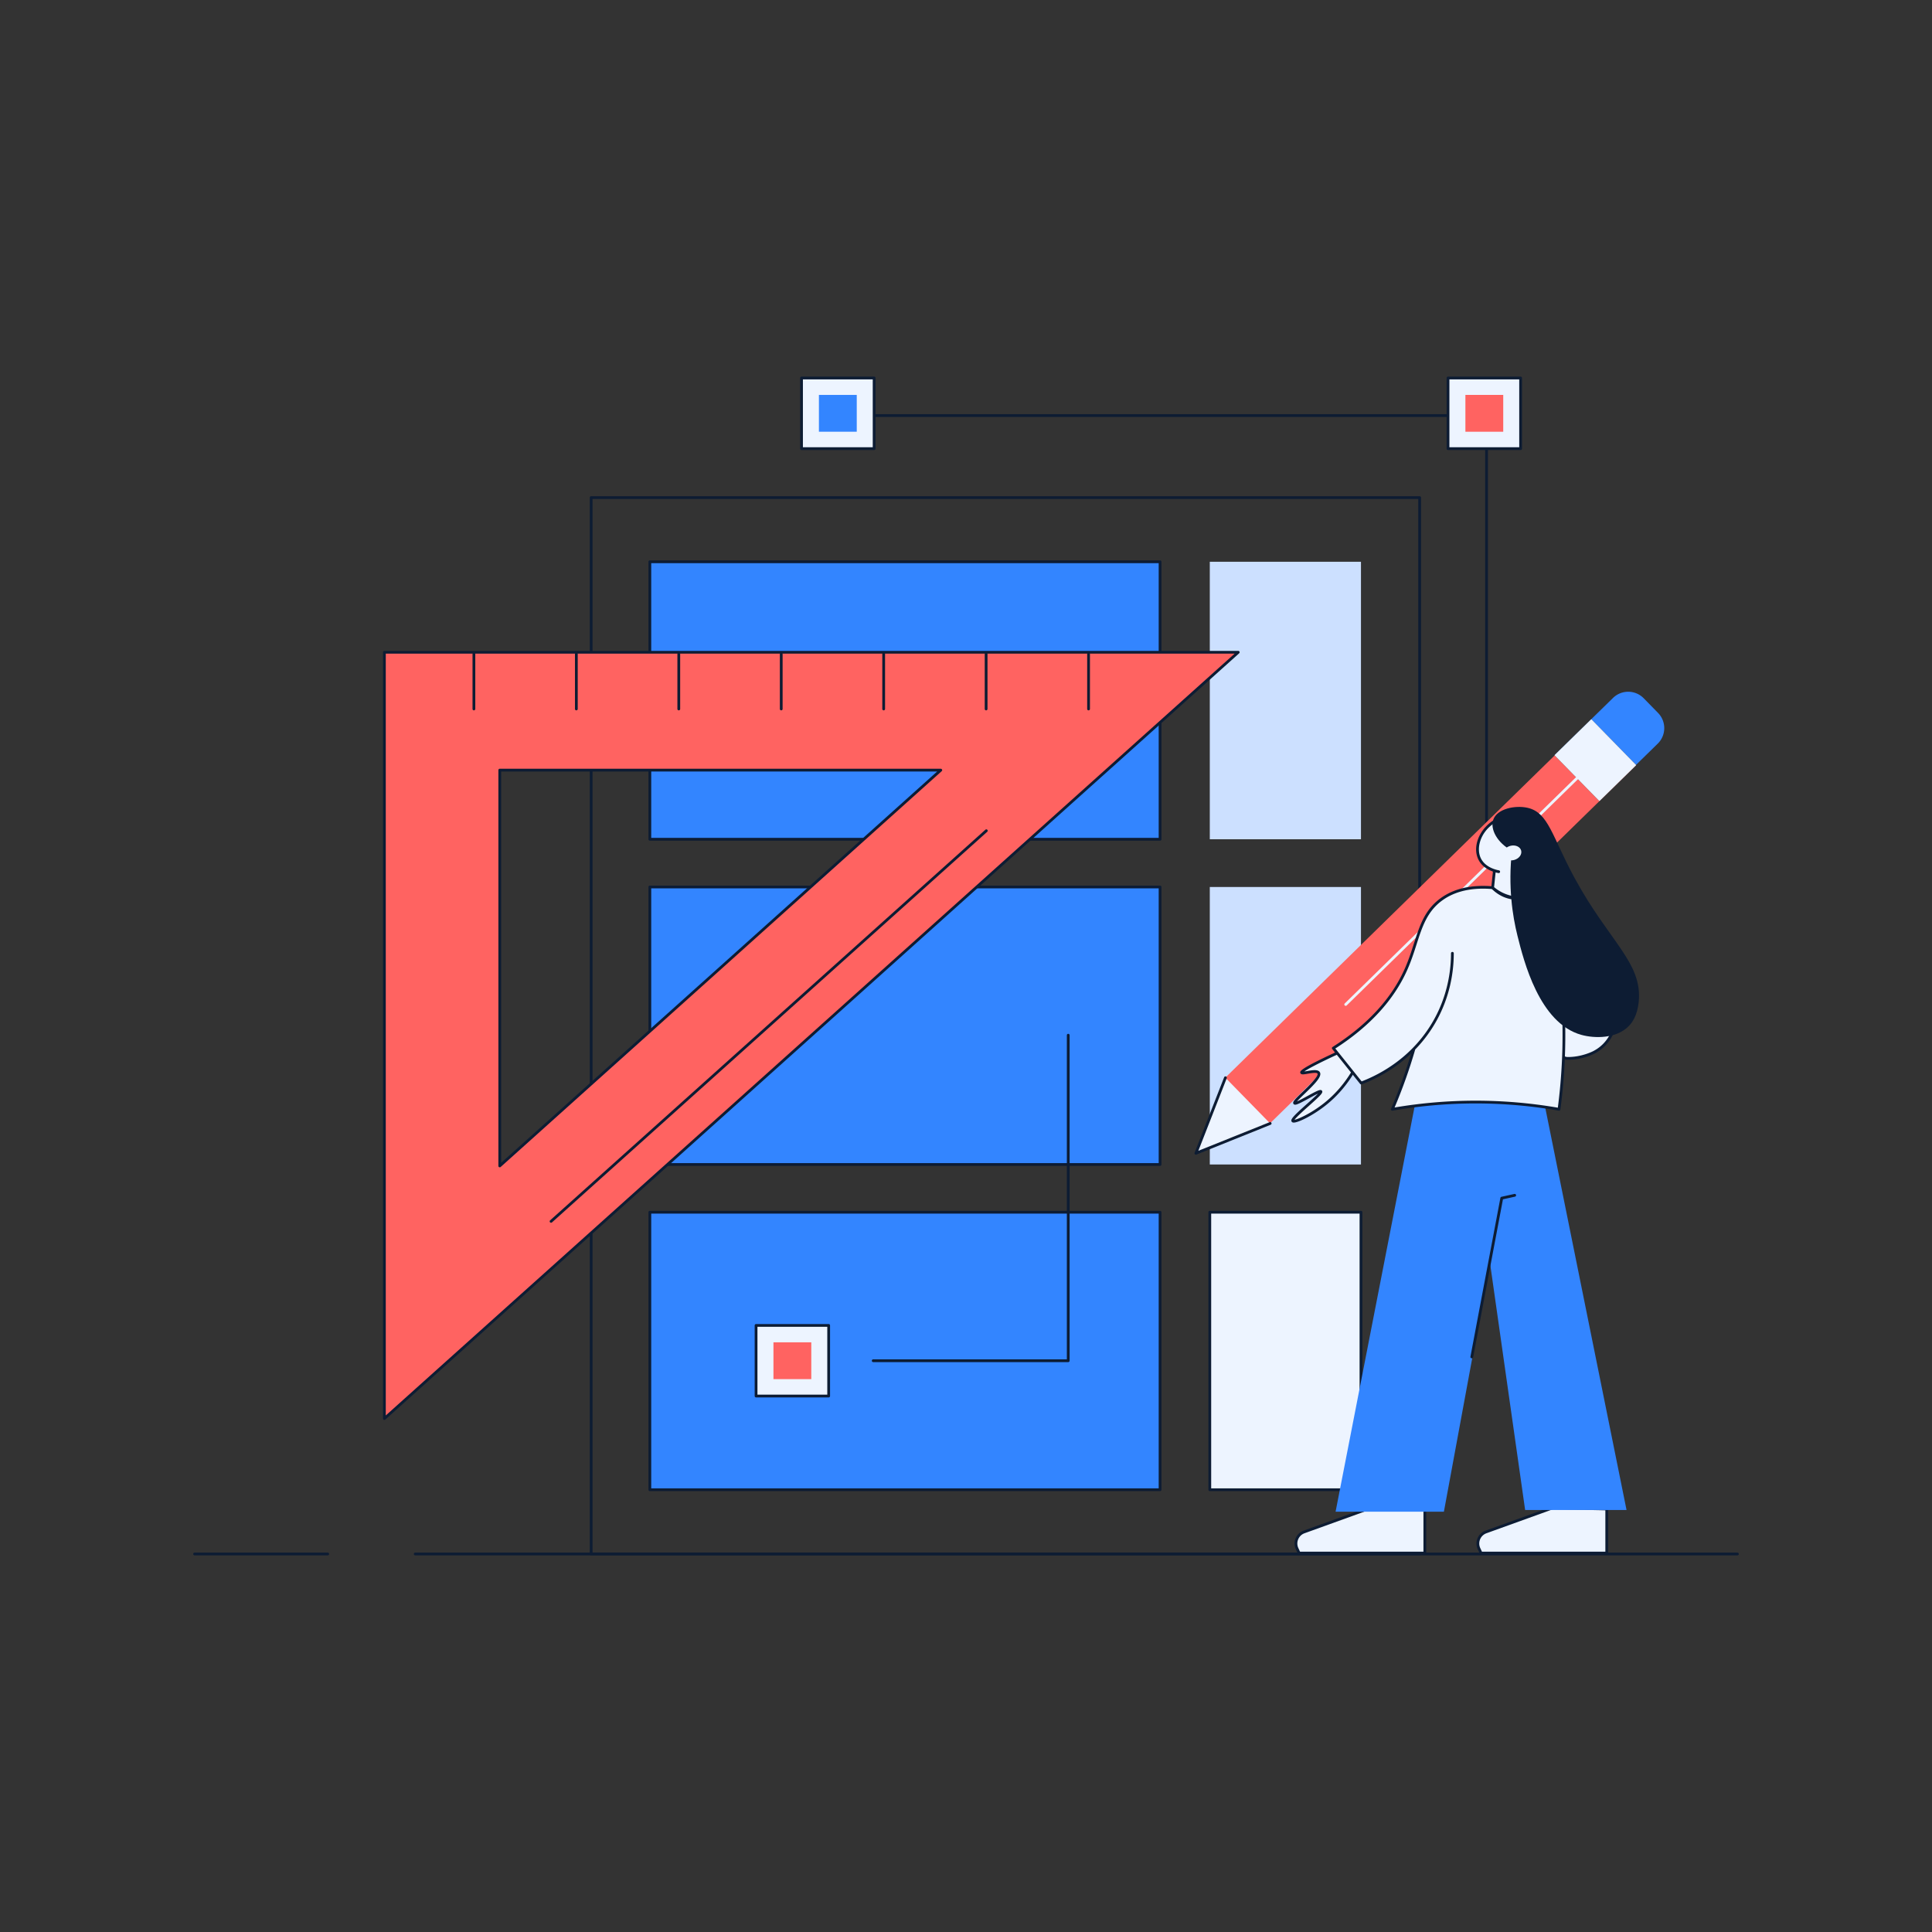
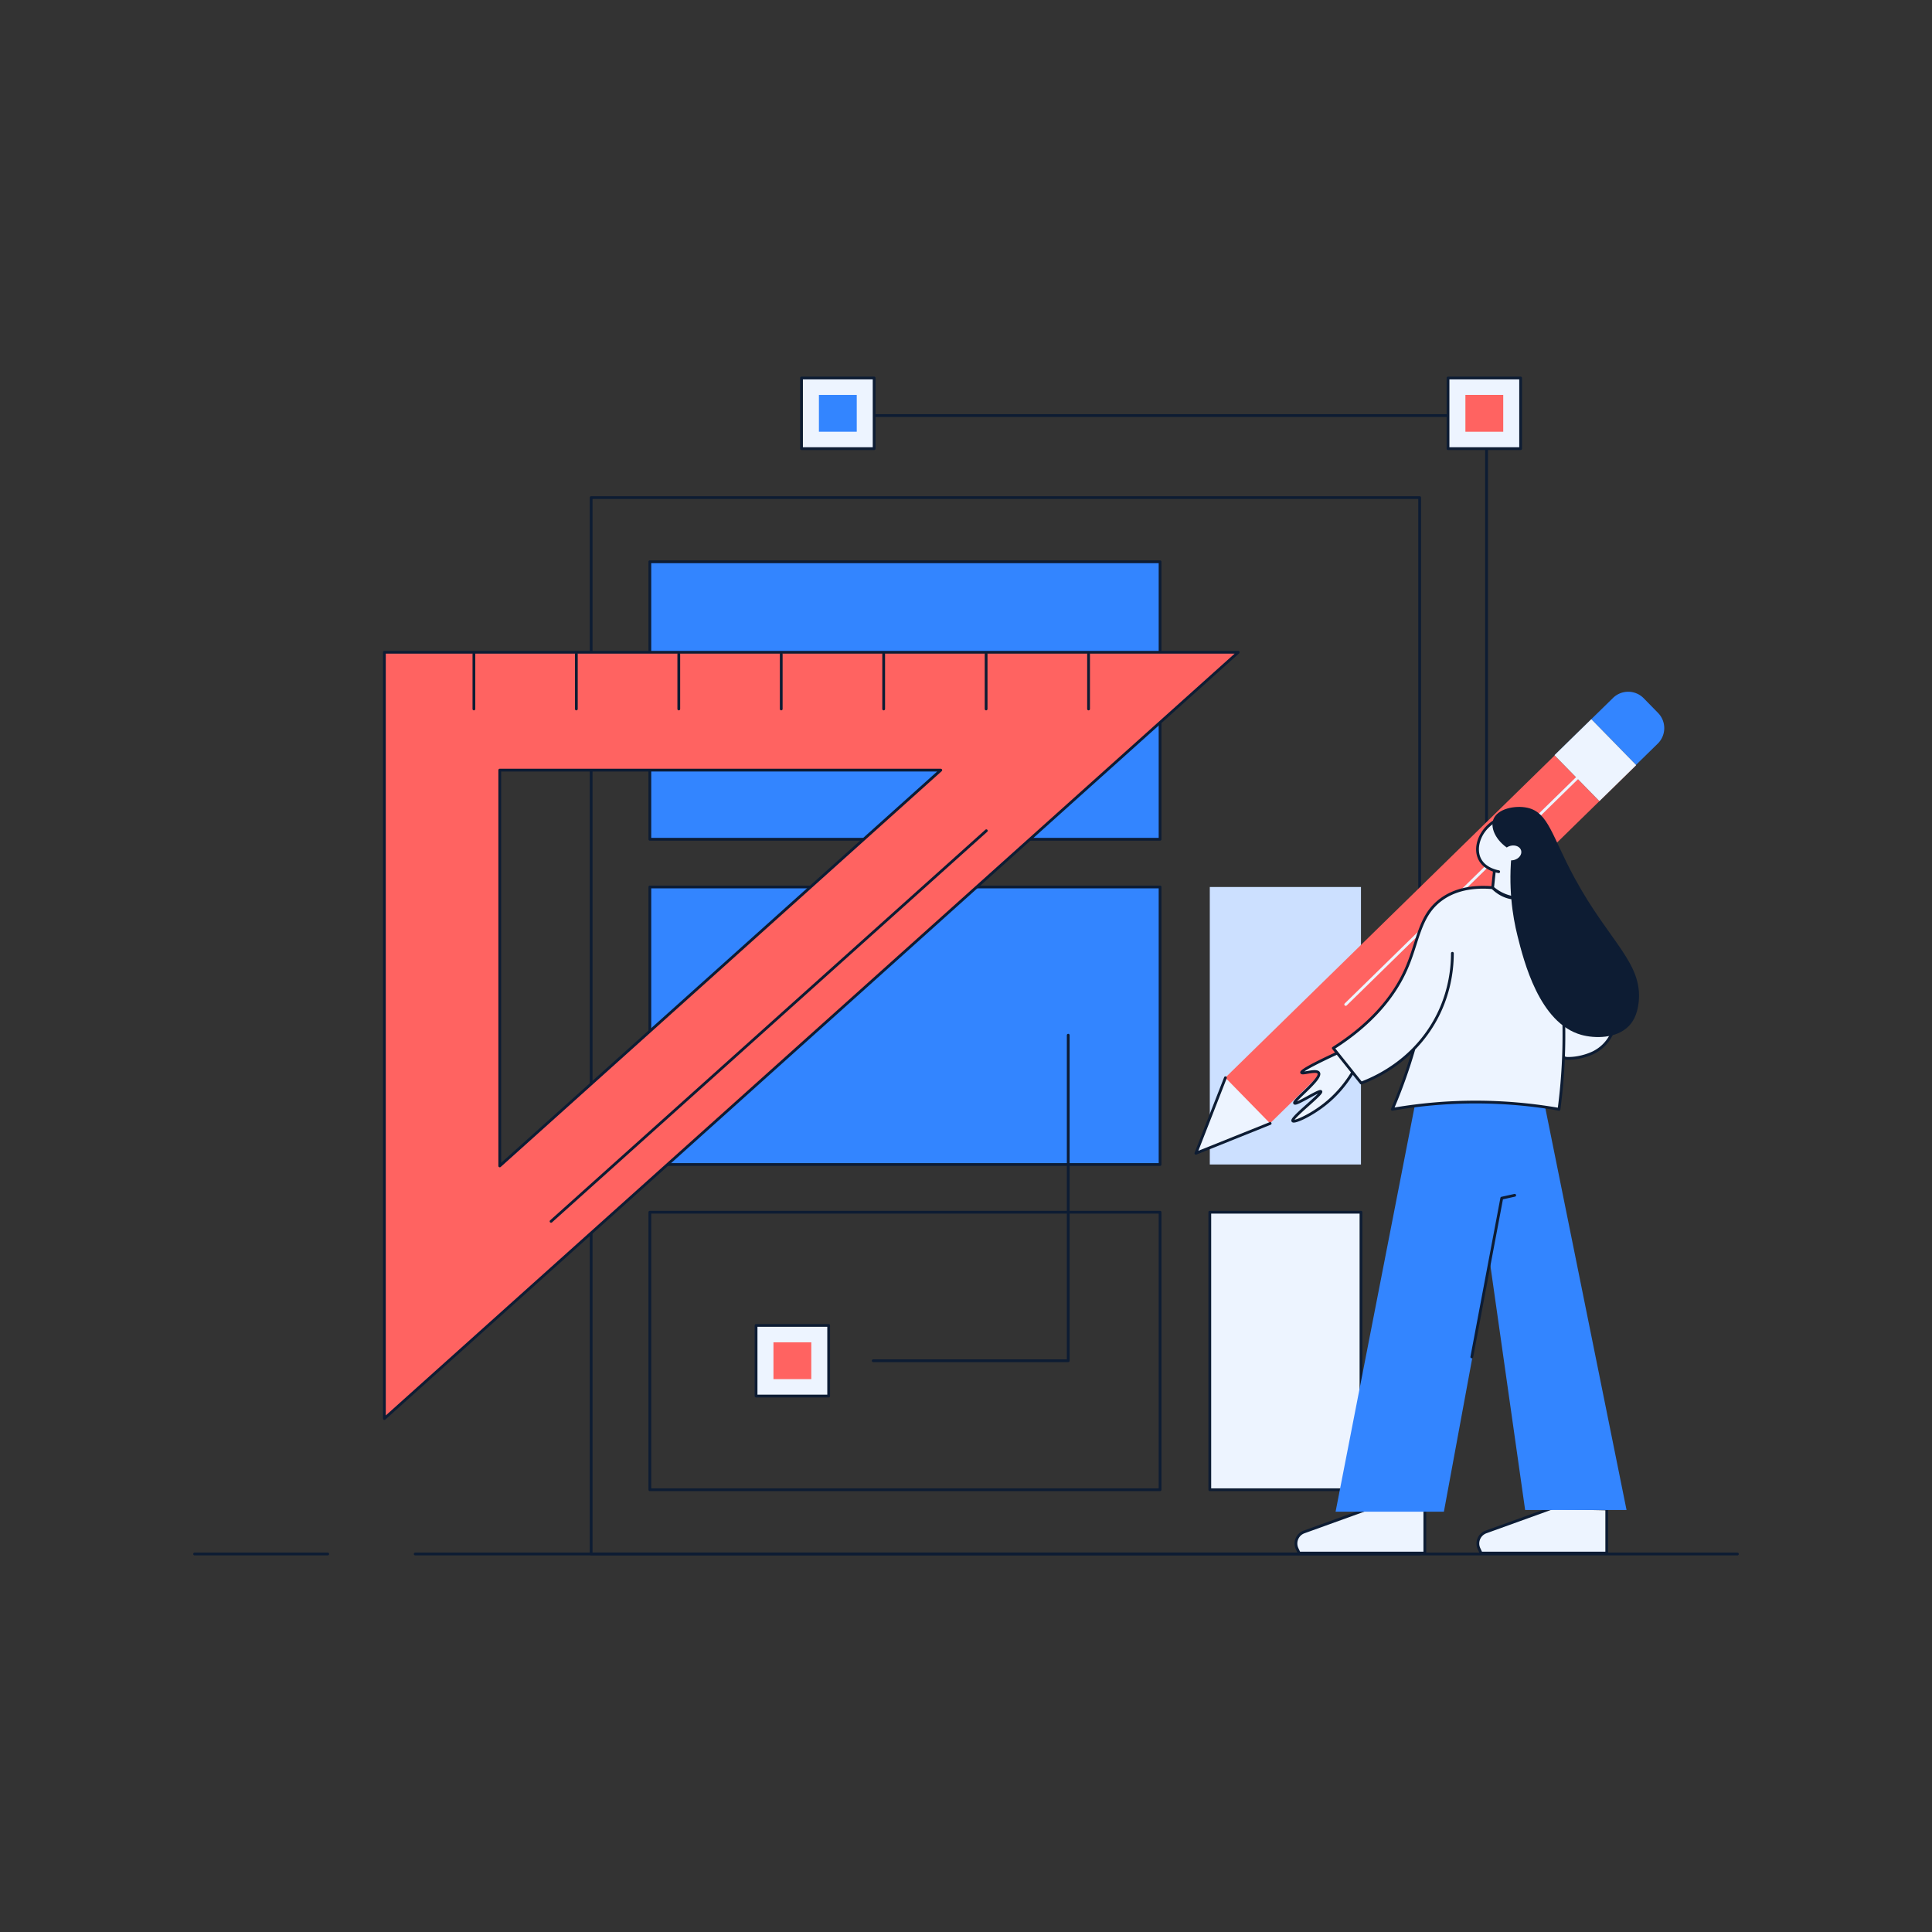
<svg xmlns="http://www.w3.org/2000/svg" id="Layer_2" viewBox="0 0 500 500">
  <rect x="0" y="0" width="500" height="500" fill="#333333" stroke="none" />
  <defs>
    <style>.cls-1{fill:#ff6361}.cls-2{fill:#cce0ff}.cls-3{fill:#0d1c33}.cls-4{fill:#3385ff}.cls-5{fill:#edf4ff}</style>
  </defs>
  <path d="M449.642 402.529H107.459a.358.358 0 1 1 0-.716h342.183a.358.358 0 1 1 0 .716Zm-364.83 0H50.359a.358.358 0 1 1 0-.716h34.453a.358.358 0 1 1 0 .716Z" class="cls-3" />
  <path d="M367.406 402.499H152.992a.358.358 0 0 1-.358-.358V128.782c0-.198.16-.358.358-.358h214.414c.198 0 .358.16.358.358v273.359c0 .198-.16.358-.358.358Zm-214.056-.717h213.698V129.14H153.35v272.642Z" class="cls-3" />
  <path d="M168.178 145.384h132.046v71.815H168.178z" class="cls-4" />
  <path d="M300.224 217.557H168.178a.358.358 0 0 1-.358-.358v-71.815c0-.198.16-.358.358-.358h132.046c.198 0 .358.16.358.358v71.815c0 .198-.16.358-.358.358Zm-131.687-.717h131.33v-71.098h-131.33v71.098Z" class="cls-3" />
-   <path d="M313.094 145.384h39.125v71.815h-39.125z" class="cls-2" />
  <path d="M168.178 229.554h132.046v71.815H168.178z" class="cls-4" />
  <path d="M300.224 301.727H168.178a.358.358 0 0 1-.358-.358v-71.815c0-.198.16-.358.358-.358h132.046c.198 0 .358.16.358.358v71.815c0 .198-.16.358-.358.358Zm-131.687-.717h131.33v-71.098h-131.33v71.098Z" class="cls-3" />
  <path d="M313.094 229.554h39.125v71.815h-39.125z" class="cls-2" />
-   <path d="M168.178 313.724h132.046v71.815H168.178z" class="cls-4" />
  <path d="M300.224 385.896H168.178a.358.358 0 0 1-.358-.358v-71.815c0-.198.16-.358.358-.358h132.046c.198 0 .358.16.358.358v71.815c0 .198-.16.358-.358.358Zm-131.687-.716h131.33v-71.098h-131.33v71.098Z" class="cls-3" />
  <path d="M313.094 313.724h39.125v71.815h-39.125z" class="cls-5" />
  <path d="M352.219 385.896h-39.125a.358.358 0 0 1-.358-.358v-71.815c0-.198.16-.358.358-.358h39.125c.198 0 .358.16.358.358v71.815c0 .198-.16.358-.358.358Zm-38.766-.716h38.408v-71.098h-38.408v71.098Zm71.263-133.904a.358.358 0 0 1-.358-.358V107.905H213.562a.358.358 0 1 1 0-.716h171.154c.198 0 .358.16.358.358v143.372c0 .198-.16.358-.358.358Z" class="cls-3" />
  <path d="M207.434 97.829h18.79v18.275h-18.79z" class="cls-5" />
  <path d="M226.225 116.463h-18.79a.358.358 0 0 1-.358-.358V97.83c0-.198.16-.358.358-.358h18.79c.198 0 .358.16.358.358v18.275c0 .198-.16.358-.358.358Zm-18.432-.716h18.074V98.188h-18.074v17.559Z" class="cls-3" />
  <path d="M211.934 102.205h9.792v9.524h-9.792z" class="cls-4" />
  <path d="M374.744 97.829h18.79v18.275h-18.79z" class="cls-5" />
  <path d="M393.535 116.463h-18.79a.358.358 0 0 1-.358-.358V97.83c0-.198.16-.358.358-.358h18.79c.198 0 .358.16.358.358v18.275c0 .198-.16.358-.358.358Zm-18.432-.716h18.074V98.188h-18.074v17.559Z" class="cls-3" />
  <path d="M379.244 102.205h9.792v9.524h-9.792zM99.478 168.806V367.12l220.978-198.314H99.478Zm29.859 30.502h114.139L129.337 301.74V199.308Z" class="cls-1" />
  <path d="M99.478 367.478a.358.358 0 0 1-.358-.358V168.806c0-.198.16-.358.358-.358h220.978a.358.358 0 0 1 .239.625L99.717 367.387a.36.36 0 0 1-.239.092Zm.359-198.314v197.153l219.684-197.153H99.837Zm29.5 132.934a.358.358 0 0 1-.358-.358V199.308c0-.198.16-.358.358-.358h114.139a.36.36 0 0 1 .24.625L129.577 302.007a.36.36 0 0 1-.239.092Zm.358-102.432v101.271L242.54 199.666H129.695Z" class="cls-3" />
  <path d="M142.617 316.443a.358.358 0 0 1-.24-.625l112.658-101.104a.359.359 0 0 1 .479.533L142.856 316.351a.359.359 0 0 1-.239.092Zm-19.971-132.607a.358.358 0 0 1-.358-.358v-14.22a.358.358 0 1 1 .716 0v14.22c0 .198-.16.358-.358.358Zm26.512 0a.358.358 0 0 1-.358-.358v-14.22a.358.358 0 1 1 .716 0v14.22c0 .198-.16.358-.358.358Zm26.512 0a.358.358 0 0 1-.358-.358v-14.22a.358.358 0 1 1 .716 0v14.22c0 .198-.16.358-.358.358Zm26.512 0a.358.358 0 0 1-.358-.358v-14.22a.358.358 0 1 1 .716 0v14.22c0 .198-.16.358-.358.358Zm26.512 0a.358.358 0 0 1-.358-.358v-14.22a.358.358 0 1 1 .716 0v14.22c0 .198-.16.358-.358.358Zm26.512 0a.358.358 0 0 1-.358-.358v-14.22a.358.358 0 1 1 .716 0v14.22c0 .198-.16.358-.358.358Zm26.513 0a.358.358 0 0 1-.358-.358v-14.22a.358.358 0 1 1 .716 0v14.22c0 .198-.16.358-.358.358Z" class="cls-3" />
  <path d="M416.933 257.939c2.673 5.078.906 11.447-4.112 14.232-.137.076-.276.15-.418.222 0 0-3.069 1.586-6.799 1.514-2.931-.056-10.27-9.954-14.176-26.226l15.931-7.931 9.574 18.189Z" class="cls-5" />
  <path d="M405.851 274.268c-.084 0-.169 0-.254-.002-3.341-.064-10.658-10.42-14.517-26.501a.357.357 0 0 1 .189-.404l15.931-7.931a.358.358 0 0 1 .477.154l9.574 18.189c2.774 5.271.865 11.871-4.255 14.712-.14.078-.283.154-.428.228l-.004-.007c-.55.304-3.369 1.563-6.712 1.563Zm-14.007-26.393c3.859 15.844 11.089 25.623 13.767 25.674 3.594.077 6.598-1.459 6.627-1.474.14-.071.275-.144.408-.217 4.783-2.654 6.563-8.823 3.969-13.751l-9.411-17.879-15.361 7.648Z" class="cls-3" />
  <path d="M368.746 390.516v11.413h-32.527l-.525-1.125a3.181 3.181 0 0 1 1.802-4.337l17.269-6.236 13.981.285Z" class="cls-5" />
  <path d="M368.746 402.288h-32.527a.36.36 0 0 1-.325-.207l-.525-1.125a3.547 3.547 0 0 1-.061-2.855 3.545 3.545 0 0 1 2.066-1.971l17.269-6.236a.33.33 0 0 1 .129-.021l13.981.285a.358.358 0 0 1 .351.358v11.413c0 .198-.16.358-.358.358Zm-32.299-.717h31.941v-10.704l-13.563-.277-17.207 6.213a2.79 2.79 0 0 0-1.648 1.572 2.79 2.79 0 0 0 .049 2.277l.429.919Z" class="cls-3" />
  <path d="M415.825 390.516v11.413h-32.527l-.525-1.125a3.181 3.181 0 0 1 1.802-4.337l17.269-6.236 13.981.285Z" class="cls-5" />
  <path d="M415.825 402.288h-32.527a.36.36 0 0 1-.325-.207l-.525-1.125c-.419-.899-.442-1.939-.061-2.855s1.134-1.634 2.066-1.971l17.269-6.236a.342.342 0 0 1 .129-.021l13.981.285a.358.358 0 0 1 .351.358v11.413c0 .198-.16.358-.358.358Zm-32.299-.717h31.941v-10.704l-13.563-.277-17.207 6.213a2.833 2.833 0 0 0-1.648 1.572 2.787 2.787 0 0 0 .049 2.276l.429.919Z" class="cls-3" />
  <path d="m328.34 291.05 85.635-83.771 9.427-9.223.053-.05-.053-.053-9.533 9.324c-3.841-3.925-7.678-7.852-11.519-11.776l-85.58 83.721 11.57 11.829Z" class="cls-1" />
  <path d="M348.269 260.311a.359.359 0 0 1-.25-.615l60.904-59.581a.358.358 0 1 1 .501.513l-60.904 59.581a.358.358 0 0 1-.251.102Zm-31.127 18.61-7.65 19.549 19.223-7.719-11.573-11.83Z" class="cls-5" />
  <path d="M309.492 298.828a.358.358 0 0 1-.333-.489l7.65-19.549a.358.358 0 1 1 .667.261l-7.348 18.777 18.454-7.41a.358.358 0 1 1 .267.665l-19.223 7.72a.343.343 0 0 1-.133.026Z" class="cls-3" />
  <path d="M411.882 186.177c3.841 3.925 7.678 7.852 11.519 11.776l5.617-5.495a5.624 5.624 0 0 0 .088-7.951l-3.712-3.794a5.62 5.62 0 0 0-7.949-.085l-5.682 5.557-9.402 9.197-.065.065.053.053 9.533-9.324Z" class="cls-4" />
  <path d="M413.869 207.277c.029.002.064.003.106.003l9.427-9.223v-.104c-3.841-3.925-7.678-7.852-11.519-11.776l-.118.009-9.402 9.197c-.006.043-.009.084-.012.118 3.841 3.925 7.678 7.852 11.519 11.776Zm-67.446 65.091c-7.397 3.418-9.703 4.826-9.551 5.216.185.473 3.855-.893 4.404.09.852 1.524-6.667 7.172-6.228 7.808.387.56 6.439-3.493 6.79-2.988.416.6-7.755 6.82-7.26 7.587.332.514 4.604-1.355 8.369-4.358 3.68-2.935 6.004-6.256 7.409-8.666l-3.933-4.689Z" class="cls-5" />
  <path d="M334.815 290.523a.842.842 0 0 1-.148-.011.543.543 0 0 1-.39-.237c-.376-.584.459-1.454 3.979-4.6.973-.869 2.211-1.976 2.842-2.649-.632.289-1.586.812-2.347 1.23-2.883 1.581-3.653 1.929-3.997 1.429-.335-.485.246-1.079 2.313-3.064 1.386-1.332 4.271-4.102 3.897-4.773-.202-.362-1.768-.093-2.521.035-1.111.191-1.722.295-1.904-.169-.182-.466-.388-.994 9.734-5.671a.358.358 0 0 1 .425.095l3.933 4.689a.36.36 0 0 1 .035.411c-2.016 3.458-4.538 6.407-7.495 8.765-3.26 2.6-7.1 4.52-8.356 4.52Zm6.926-8.433c.183 0 .301.07.391.2.345.497-.29 1.14-3.399 3.92-1.312 1.172-3.217 2.875-3.706 3.585 1.03-.18 4.413-1.733 7.696-4.352 2.826-2.254 5.246-5.061 7.195-8.349l-3.595-4.285c-5.944 2.753-8.041 3.962-8.764 4.49.239-.031.523-.08.761-.121 1.321-.226 2.818-.483 3.267.321.599 1.073-1.205 2.929-4.025 5.639-.675.648-1.469 1.41-1.888 1.896.687-.285 1.874-.936 2.731-1.406 1.966-1.078 2.866-1.538 3.336-1.538Z" class="cls-3" />
  <path d="m397.687 275.672 23.26 115.11h-26.243l-9.095-63.966-.597-48.609 12.675-2.535z" class="cls-4" />
  <path d="M395.003 275.672 373.68 391.23h-28.032l22.538-115.558h26.817z" class="cls-4" />
  <path d="M380.903 351.527a.358.358 0 0 1-.352-.424l7.751-41.091a.357.357 0 0 1 .275-.283l3.346-.737a.358.358 0 1 1 .154.7l-3.115.686-7.708 40.858a.358.358 0 0 1-.351.292Z" class="cls-3" />
  <path d="M365.883 271.604a132.867 132.867 0 0 1-5.553 15.481 125.09 125.09 0 0 1 43.145 0 146.901 146.901 0 0 0 .367-35.523l-4.851-21.97c-.334.363-3.031 3.192-7.133 2.853-3.128-.258-5.075-2.194-5.564-2.711-3.631-.309-8.907-.148-13.252 3.009-5.745 4.174-5.928 10.727-9.086 17.938-2.498 5.704-7.537 13.369-18.901 20.581l7.222 9.028c3.002-1.127 13.327-5.428 19.386-16.671 3.715-6.893 4.213-13.404 4.216-16.909l-9.997 24.892Z" class="cls-5" />
  <path d="M360.329 287.444a.357.357 0 0 1-.329-.5 133.29 133.29 0 0 0 5.201-14.296c-4.619 4.383-9.593 6.774-12.797 7.978a.36.36 0 0 1-.406-.111l-7.222-9.028a.357.357 0 0 1 .087-.527c9.024-5.727 15.337-12.598 18.764-20.423.953-2.176 1.629-4.279 2.283-6.313 1.518-4.721 2.828-8.798 6.921-11.771 3.453-2.509 7.993-3.544 13.493-3.076.088.007.17.047.23.111.666.704 2.52 2.368 5.333 2.6 3.824.317 6.368-2.226 6.84-2.739a.359.359 0 0 1 .614.166l4.851 21.97a147.71 147.71 0 0 1 .864 20.06 147.912 147.912 0 0 1-1.226 15.588.358.358 0 0 1-.417.306 125.023 125.023 0 0 0-19.265-1.849c-7.932-.142-15.927.48-23.756 1.849a.432.432 0 0 1-.062.005Zm21.595-2.592a125.99 125.99 0 0 1 21.243 1.816 147.127 147.127 0 0 0 1.172-15.143 146.965 146.965 0 0 0-.852-19.905l-4.707-21.318c-1.052.96-3.532 2.781-6.952 2.5-2.934-.242-4.904-1.911-5.699-2.722-5.263-.425-9.595.568-12.877 2.953-3.904 2.836-5.181 6.81-6.66 11.411-.659 2.051-1.341 4.172-2.309 6.381-3.442 7.859-9.733 14.763-18.7 20.525l6.81 8.513c4.875-1.872 13.58-6.442 18.954-16.413 2.726-5.058 4.169-10.846 4.173-16.739a.358.358 0 1 1 .716.001c-.004 6.011-1.477 11.917-4.259 17.079a35.125 35.125 0 0 1-5.738 7.83.335.335 0 0 1-.014.083 133.75 133.75 0 0 1-5.309 14.917 125.906 125.906 0 0 1 21.007-1.768Z" class="cls-3" />
  <path d="M387.863 225.597c-.534-.095-3.53-.677-4.851-3.139-1.544-2.876-.262-7.316 3.661-9.844l9.607 2.568-1.141 17.12c-.923.146-2.401.26-4.137-.143a10.912 10.912 0 0 1-4.708-2.425l.428-4.137h1.141Z" class="cls-5" />
  <path d="M393.428 232.796c-.843 0-1.681-.096-2.507-.287a11.281 11.281 0 0 1-4.863-2.505.36.36 0 0 1-.12-.306l.428-4.136c-1.214-.437-2.789-1.295-3.668-2.934-1.732-3.227-.035-7.854 3.782-10.314a.358.358 0 0 1 .287-.045l9.607 2.568a.359.359 0 0 1 .265.37l-1.141 17.12a.358.358 0 0 1-.301.33c-.589.093-1.179.14-1.767.14Zm-6.759-3.211a10.55 10.55 0 0 0 4.413 2.225c1.22.283 2.469.343 3.718.179l1.102-16.537-9.167-2.451c-3.823 2.545-4.752 6.781-3.408 9.287 1.177 2.192 3.817 2.816 4.598 2.955a.358.358 0 0 1-.125.706 8.33 8.33 0 0 1-.738-.168l-.393 3.803Z" class="cls-3" />
  <path d="M395.281 209.048c-3.137-.688-7.865.218-8.845 3.139-.81 2.415 1.029 5.946 4.851 7.989-1.015 9.32.144 16.834 1.427 21.97 1.634 6.545 5.659 22.665 16.549 25.679 3.434.951 9.049 1.013 12.269-2.283.848-.868 2.205-2.66 2.568-6.277 1.013-10.094-7.606-15.514-16.549-31.957-5.937-10.917-6.777-17.056-12.269-18.261Z" class="cls-3" />
  <path d="M389.042 221.349c.267 1.011 1.521 1.557 2.8 1.219s2.099-1.432 1.832-2.444c-.267-1.012-1.521-1.557-2.8-1.219s-2.099 1.432-1.832 2.444ZM195.669 343.018h18.79v18.275h-18.79z" class="cls-5" />
  <path d="M214.46 361.652h-18.79a.358.358 0 0 1-.358-.358v-18.275c0-.198.16-.358.358-.358h18.79c.198 0 .358.16.358.358v18.275c0 .198-.16.358-.358.358Zm-18.432-.717h18.074v-17.559h-18.074v17.559Z" class="cls-3" />
  <path d="M200.168 347.394h9.792v9.524h-9.792z" class="cls-1" />
  <path d="M276.458 352.514h-50.472a.358.358 0 1 1 0-.716H276.1v-83.886a.358.358 0 1 1 .716 0v84.244c0 .198-.16.358-.358.358Z" class="cls-3" />
</svg>